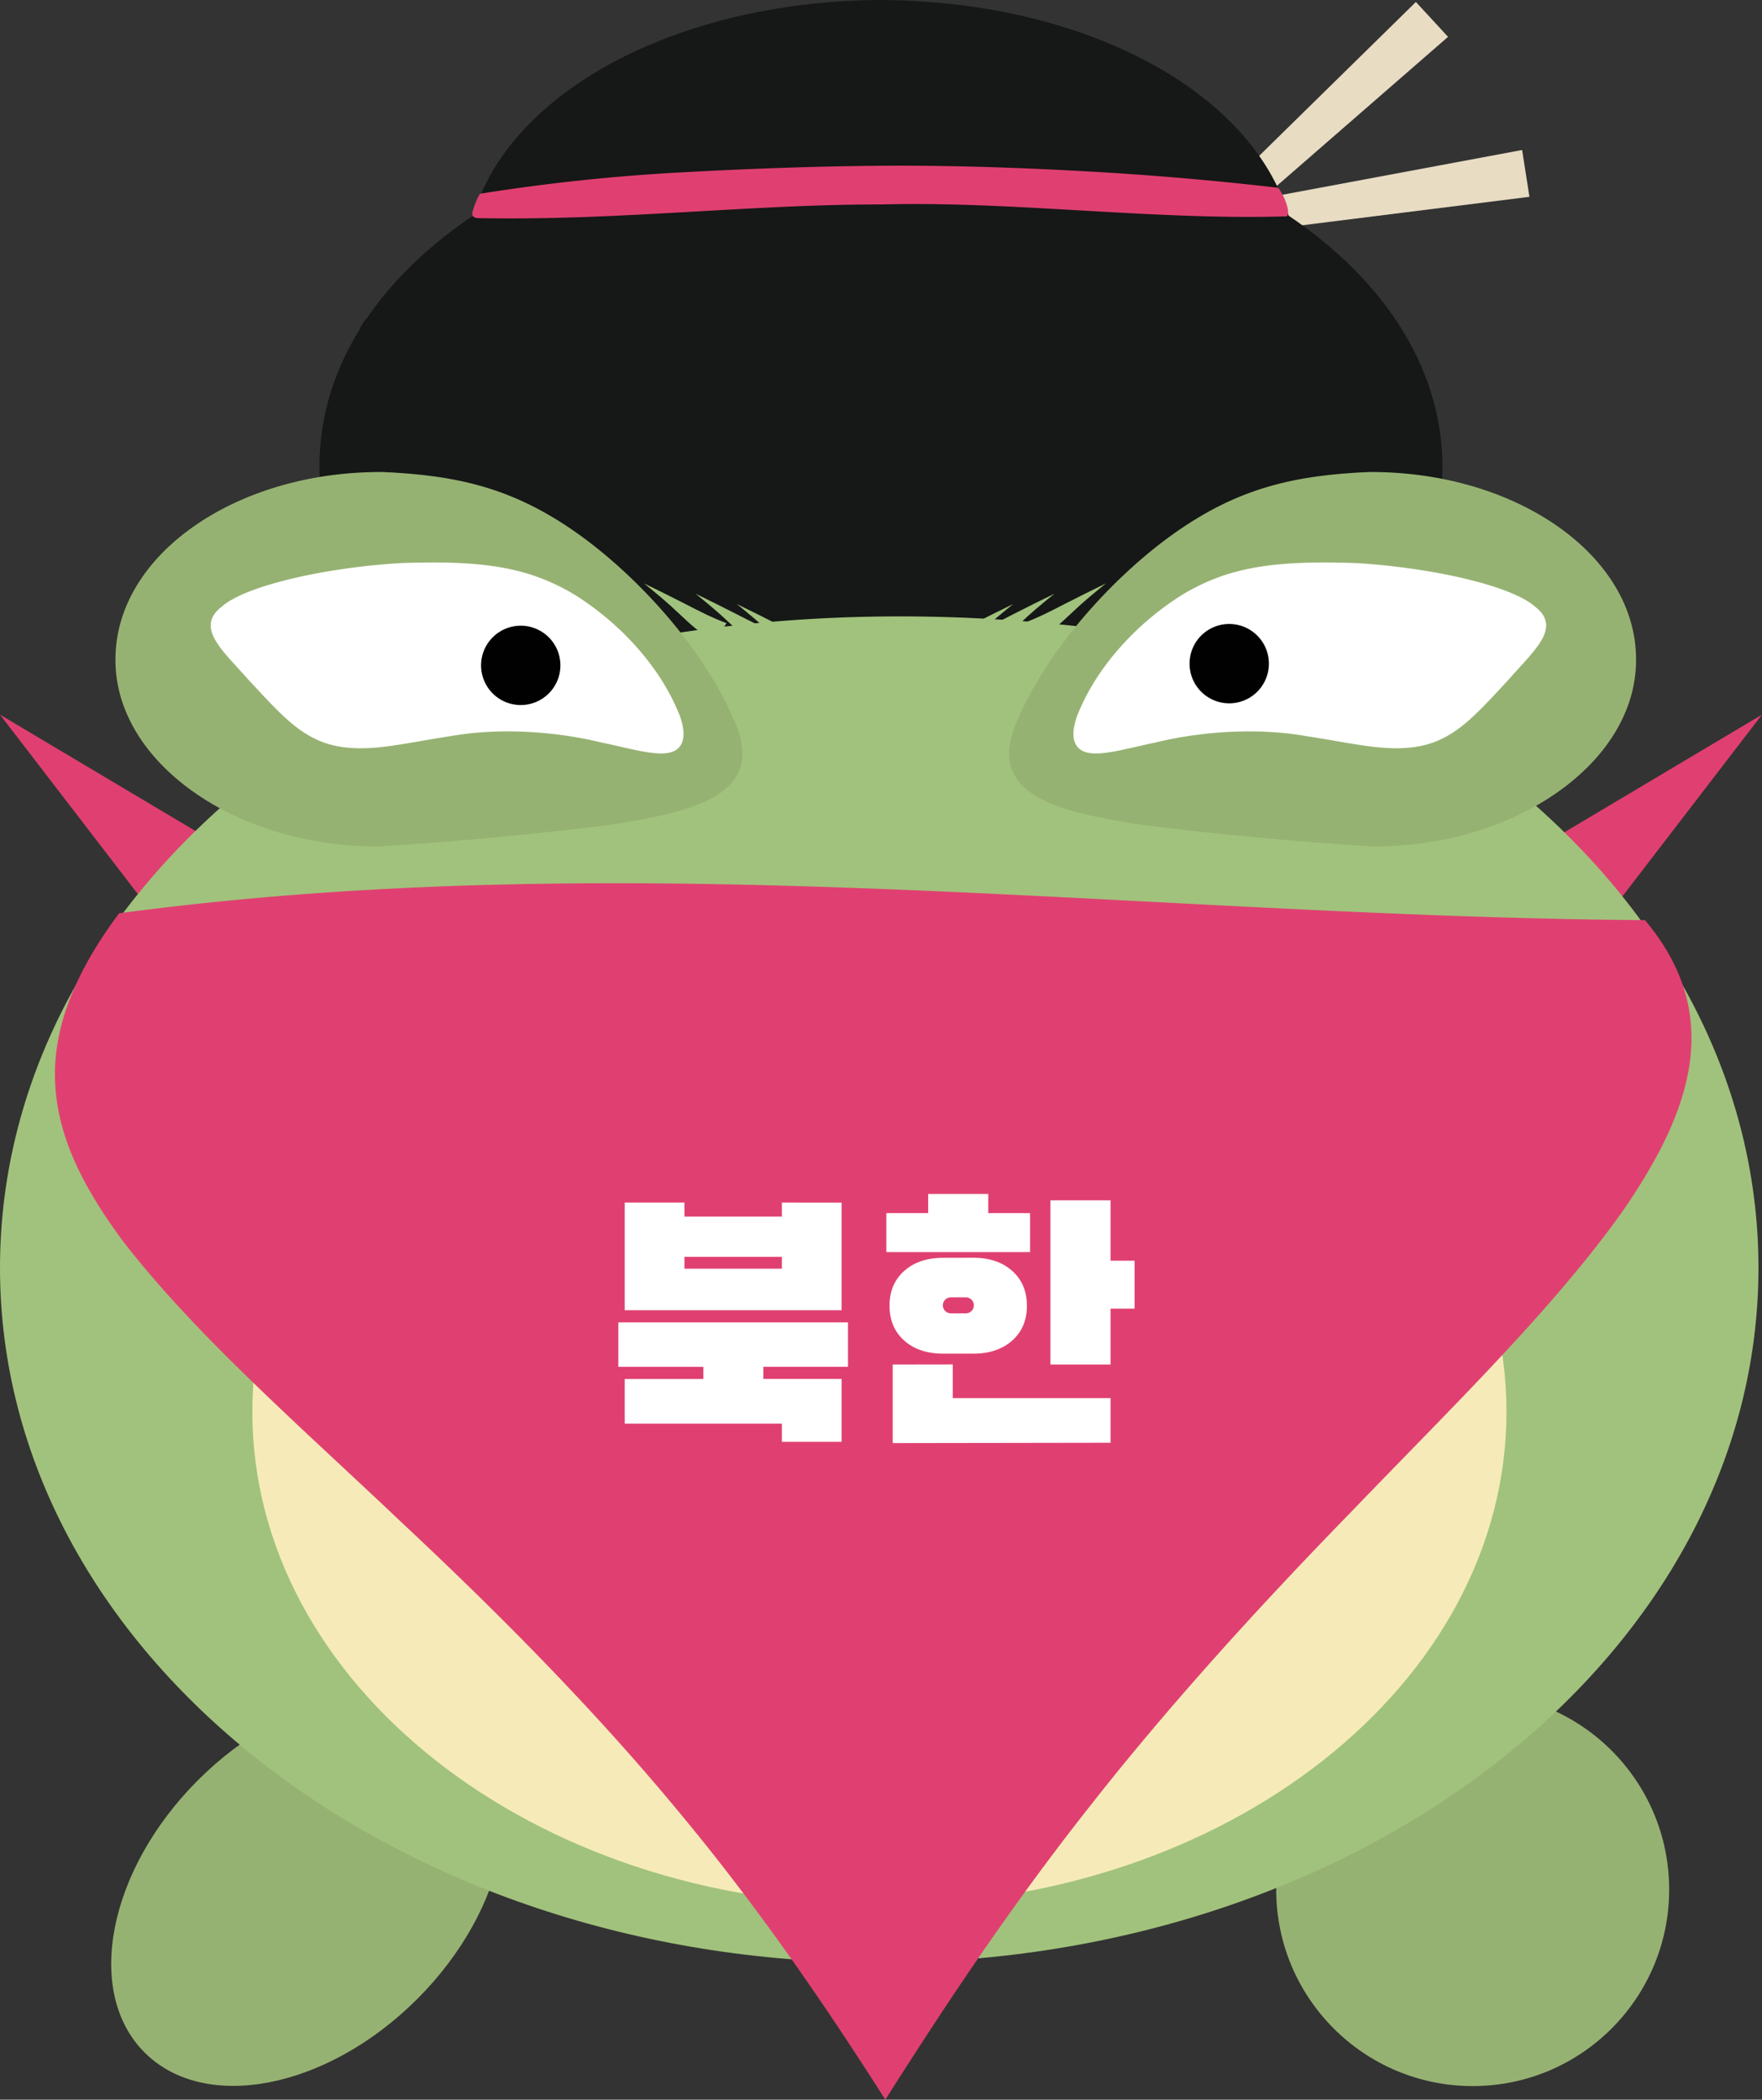
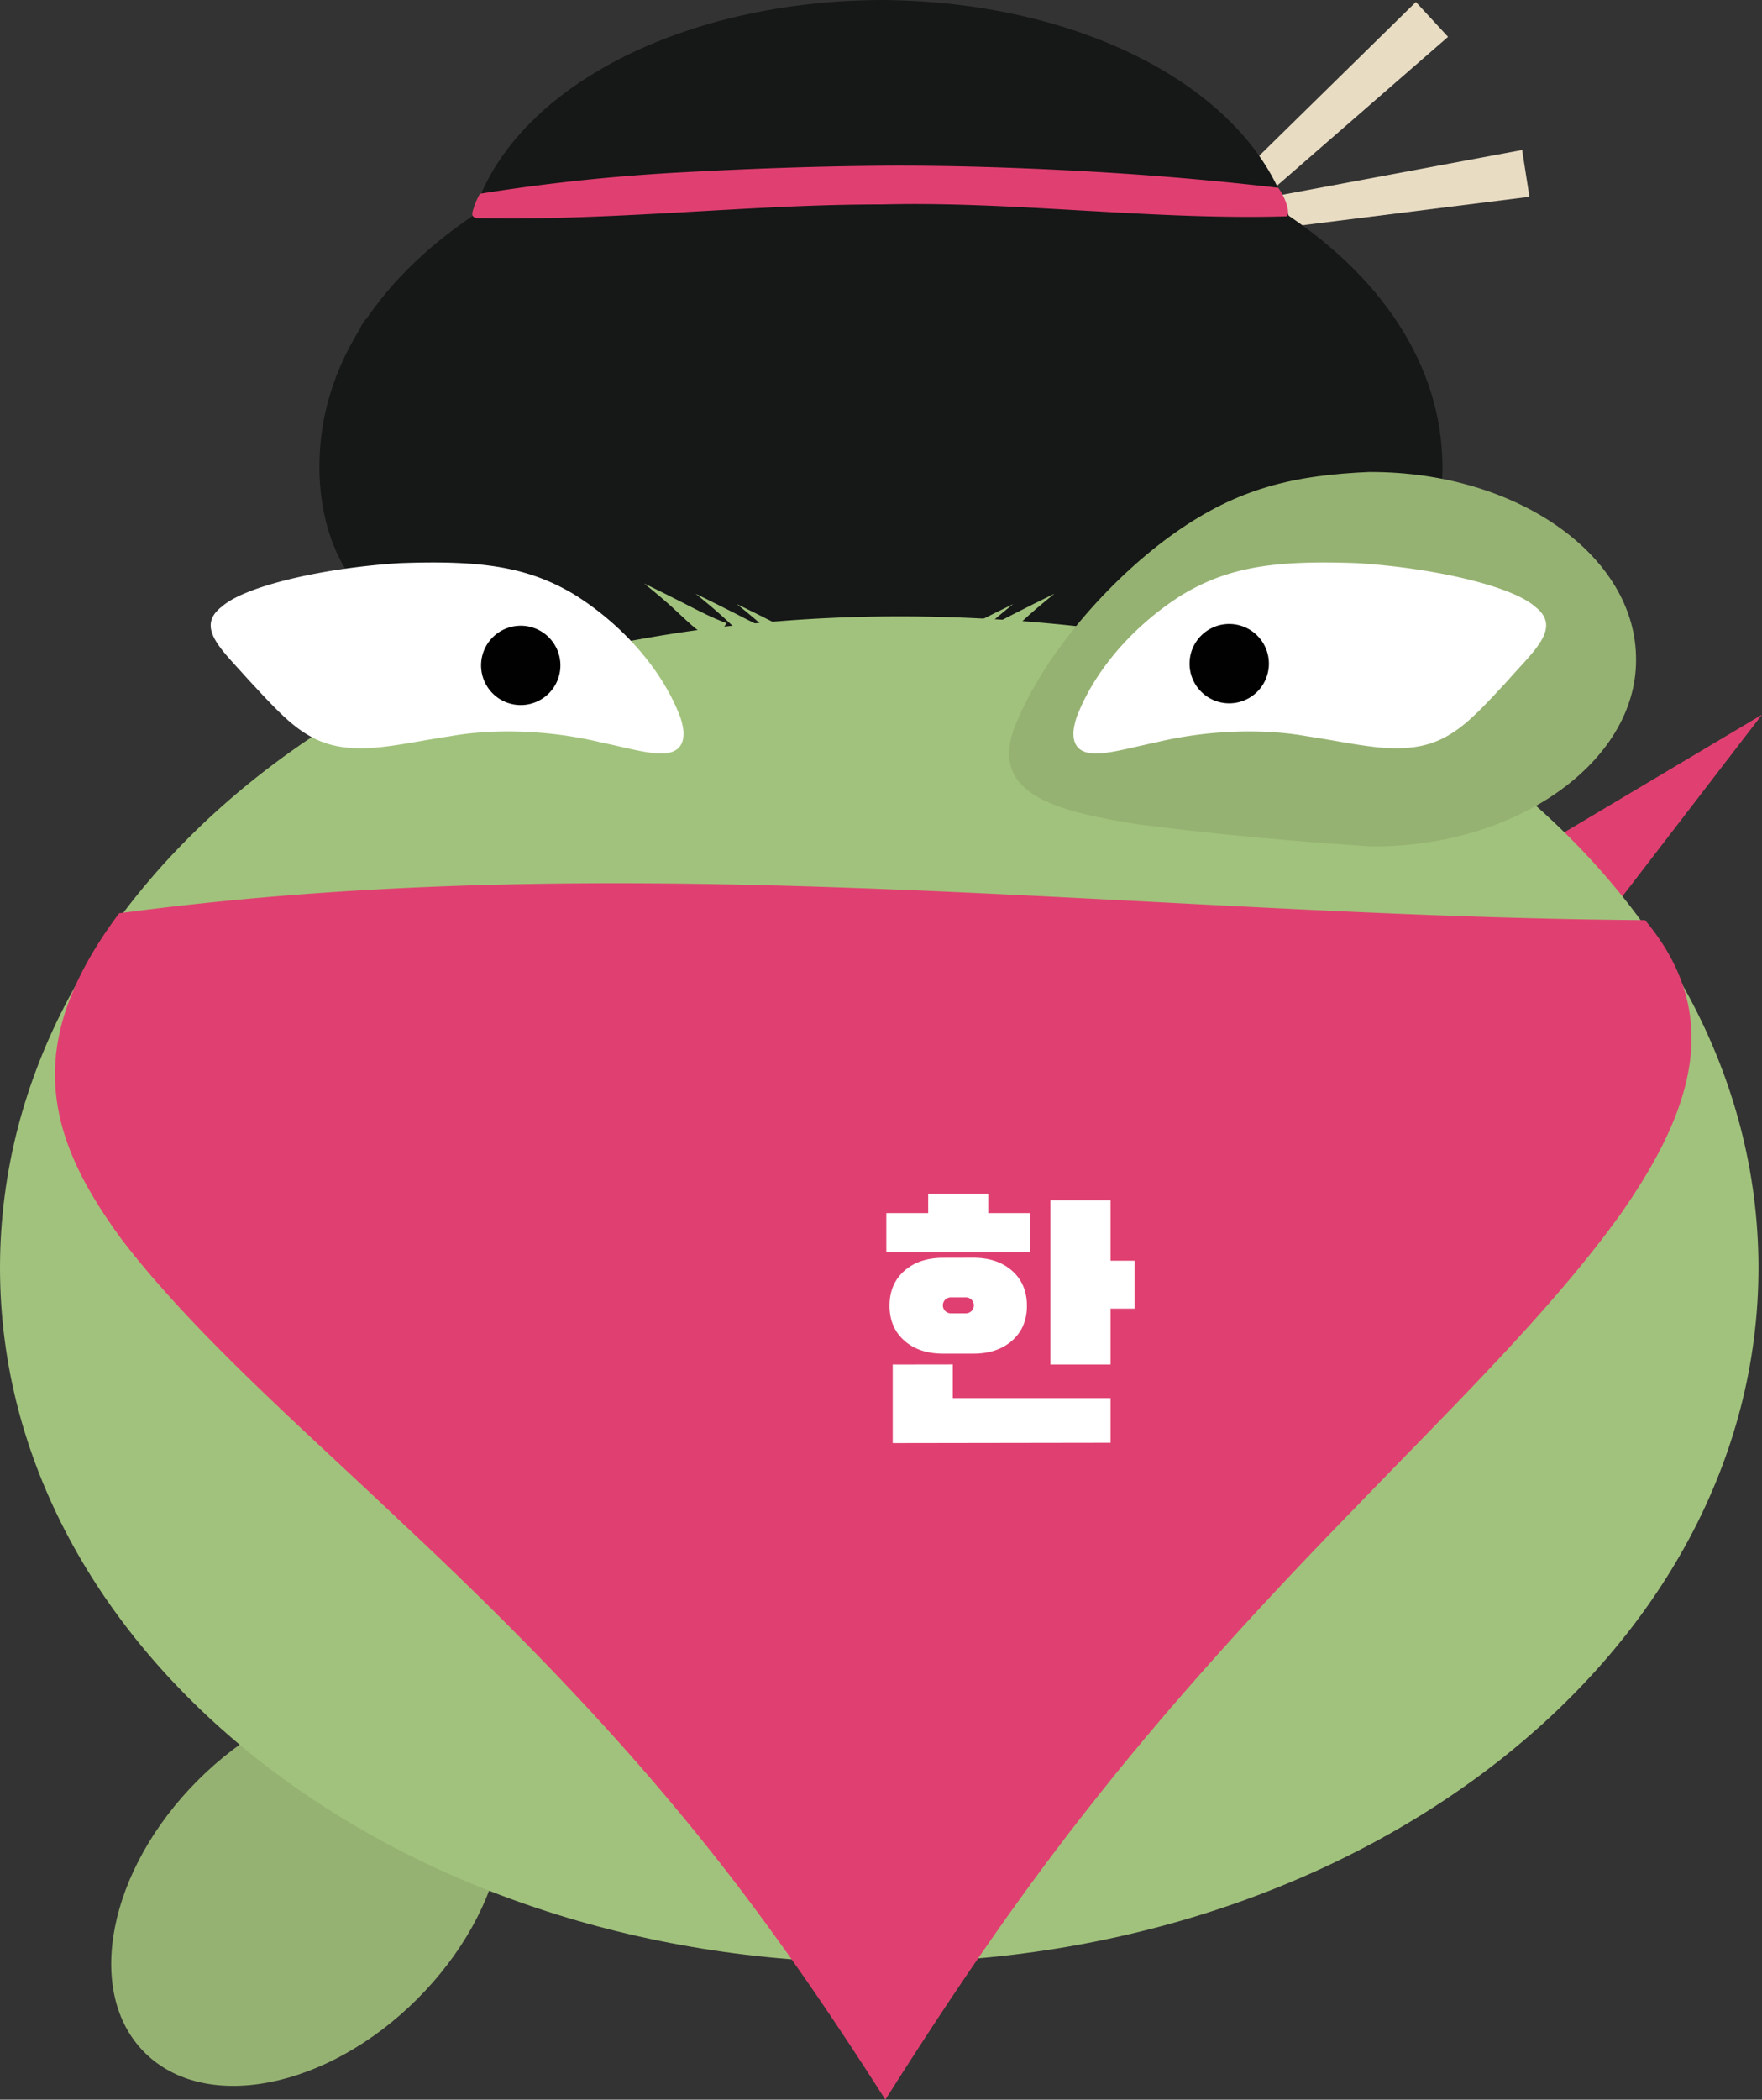
<svg xmlns="http://www.w3.org/2000/svg" viewBox="0 0 1026.06 1222.46">
  <rect x="0" y="0" width="1026.06" height="1222.46" fill="#333333" stroke="none" />
  <defs>
    <style>.cls-1{fill:#96b272;}.cls-2{fill:#e04071;}.cls-3{fill:#a1c27c;}.cls-4{fill:#f6ebb8;}.cls-5{fill:#e8dcc3;}.cls-6{fill:#161717;}.cls-7{fill:#a1c27d;}.cls-8{fill:#fff;}.cls-9{fill:#020101;}.cls-10{isolation:isolate;}</style>
  </defs>
  <title>Corea Girl - LOGOS BARRIS</title>
  <g id="Layer_2" data-name="Layer 2">
    <g id="Camp_Rodó_BOY" data-name="Camp Rodó BOY">
      <g id="Granoteta_home_mudat_3_copia_2" data-name="Granoteta home mudat 3 copia 2">
-         <circle id="Elipse_4" data-name="Elipse 4" class="cls-1" cx="857.58" cy="1100.13" r="114.42" />
        <path id="Elipse_4_copia" data-name="Elipse 4 copia" class="cls-1" d="M274.11,1005.25C238.88,970,167.8,984,115.35,1036.38S49,1159.8,84.2,1195s106.31,21.26,158.76-31.14S309.35,1040.46,274.11,1005.25Z" />
        <path id="Polygon_6" data-name="Polygon 6" class="cls-2" d="M1026.06,416.08,895.34,586.2l-55-59.6Z" />
-         <path id="Polygon_6_copy" data-name="Polygon 6 copy" class="cls-2" d="M0,416.08,130.72,586.2l55-59.6Z" />
+         <path id="Polygon_6_copy" data-name="Polygon 6 copy" class="cls-2" d="M0,416.08,130.72,586.2Z" />
        <path id="Elipse_1" data-name="Elipse 1" class="cls-3" d="M512,333.57c282.77,0,512,181.13,512,404.58S794.8,1142.72,512,1142.72,0,961.59,0,738.15,229.26,333.57,512,333.57Z" />
-         <path id="Elipse_1_copia" data-name="Elipse 1 copia" class="cls-4" d="M512.1,534.67c201.67,0,365.16,128.62,365.16,287.27S713.77,1109.22,512.1,1109.22,146.95,980.6,146.95,821.94,310.43,534.67,512.1,534.67Z" />
        <g id="Cabells_TIA" data-name="Cabells TIA">
          <path id="Polygon_11" data-name="Polygon 11" class="cls-5" d="M496.16,323.45l347.08-302L824.51,1.15Z" />
          <path id="Polygon_11_copy" data-name="Polygon 11 copy" class="cls-5" d="M434.09,171.75,886.38,87.33l4.25,27.26Z" />
          <path id="tUPÉ_copy" data-name="tUPÉ copy" class="cls-6" d="M216.73,183.28c54-18.12,180-30.28,298.91-33.17,14.73-.26,29.51-.37,44.18-.28,7.33.05,14.64.14,21.89.29q5.44.1,10.84.26c3.6.1,7.19.21,10.75.34,28.55,1,56,2.93,81.25,5.83,50.54,5.84,93,15.44,120.74,28.91q.28.14.57.3c.19.12.38.23.56.36a13.54,13.54,0,0,1,1.1.82A18.46,18.46,0,0,1,809.6,189a32.84,32.84,0,0,1,3.69,5.43,43.55,43.55,0,0,1,2.89,6.48c.39,1.13.73,2.27,1,3.42.14.58.26,1.16.37,1.74s.19,1.16.26,1.74c3.9,42.95,5.88,94.05,22.33,171.46a45.77,45.77,0,0,1,.81,6.07c0,1,.08,1.92.06,2.83s-.06,1.81-.15,2.67a20.88,20.88,0,0,1-2.64,8.73c-2.78,4.65-7.51,6.73-13.65,4.89-214.44-62-407.63-60.93-587.82,4.26a10.56,10.56,0,0,1-3.8.72,10.68,10.68,0,0,1-3.68-.7,16,16,0,0,1-6.61-5.11c-4-4.9-6.83-12.54-7.66-21.59-3.92-42.26-6.17-76.7-7.16-105.63-.5-14.46-.72-27.56-.79-39.63q0-4.53,0-8.86c0-2.9,0-5.73,0-8.51,0-5.56,0-10.9.08-16.07.3-8.95,3.87-17.83,9.62-20.07h0Z" />
          <g id="Entrades_copy_3" data-name="Entrades copy 3">
            <path id="Polygon_7_copy_5" data-name="Polygon 7 copy 5" class="cls-7" d="M405.06,345.68c8,3.91,15.93,7.81,23.77,11.84s15.63,8.12,24.26,11.3l-6.46,9.95c-8.66-3.14-14.83-9.7-21.41-15.7-6.44-6.19-13.28-11.81-20.16-17.39h0Z" />
            <path id="Polygon_7_copy_6" data-name="Polygon 7 copy 6" class="cls-7" d="M429.06,351.68c8,3.91,15.93,7.81,23.77,11.84s15.63,8.12,24.26,11.3l-6.46,9.95c-8.66-3.14-14.83-9.7-21.41-15.7-6.44-6.19-13.28-11.81-20.16-17.39h0Z" />
            <path id="Polygon_7_copy_7" data-name="Polygon 7 copy 7" class="cls-7" d="M375.06,339.68c8,3.91,15.93,7.81,23.77,11.84s15.63,8.12,24.26,11.3l-6.46,9.95c-8.66-3.14-14.83-9.7-21.41-15.7-6.44-6.19-13.28-11.81-20.16-17.39h0Z" />
          </g>
          <g id="Entrades_copy_2" data-name="Entrades copy 2">
            <path id="Polygon_7_copy_5-2" data-name="Polygon 7 copy 5-2" class="cls-7" d="M614,345.68c-8,3.91-15.93,7.81-23.77,11.84s-15.63,8.12-24.26,11.3l6.46,9.95c8.66-3.14,14.83-9.7,21.41-15.7,6.44-6.19,13.28-11.81,20.16-17.39h0Z" />
            <path id="Polygon_7_copy_6-2" data-name="Polygon 7 copy 6-2" class="cls-7" d="M590,351.68c-8,3.91-15.93,7.81-23.77,11.84s-15.63,8.12-24.26,11.3l6.46,9.95c8.66-3.14,14.83-9.7,21.41-15.7,6.44-6.19,13.28-11.81,20.16-17.39h0Z" />
-             <path id="Polygon_7_copy_7-2" data-name="Polygon 7 copy 7-2" class="cls-7" d="M644,339.68c-8,3.91-15.93,7.81-23.77,11.84s-15.63,8.12-24.26,11.3l6.46,9.95c8.66-3.14,14.83-9.7,21.41-15.7,6.44-6.19,13.28-11.81,20.16-17.39h0Z" />
          </g>
          <path class="cls-6" d="M513,60.45c180.68.9,326.7,91.29,327,211.5,0,29.21-9.24,55.95-26.63,71.59-17.35,16-42.85,20.95-74.57,15.5-31.69-5.07-69.61-20.53-111-36.37-41.39-15.45-86.29-31.28-131.17-28.17-45.36-2.34-86.45,13.85-123.29,29.41C336.53,339.86,304,355.17,276.47,360c-27.47,5.23-49.89,0-65.66-16.26C195.09,327.9,186,301,186,271.95,185.74,151.81,332.51,61.33,513,60.45Z" />
          <path id="Ellipse_11_copy" data-name="Ellipse 11 copy" class="cls-6" d="M513,0c133.7.67,241.76,67.55,242,156.51,0,21.62-6.84,41.4-19.71,53-12.84,11.86-31.7,15.51-55.18,11.47C656.67,217.2,628.61,205.76,598,194c-30.63-11.43-63.86-23.15-97.07-20.84-33.56-1.74-64,10.24-91.23,21.76-27.24,11.8-51.33,23.13-71.69,26.72-20.33,3.87-36.92,0-48.58-12C277.75,197.91,271,178,271,156.51,270.84,67.6,379.44.65,513,0Z" />
          <path class="cls-2" d="M279.45,112.81A1124,1124,0,0,1,398,100.3c36.4-2,74.35-3.4,111.1-3.76q6.93-.08,13.81-.08t13.73.05c9.14.08,18.26.23,27.43.45,18.33.45,36.82,1.16,55.87,2.12C658,101,698.38,104,744.34,109.33a33,33,0,0,1,5.25,10.87,17,17,0,0,1,.41,2.06l.06.46c0,.15,0,.29,0,.43a7.17,7.17,0,0,1,0,.8,2.61,2.61,0,0,1-.69,2c-20.59.63-41,.29-61.14-.45s-39.94-1.9-59.5-3c-39.11-2.25-77.27-4.45-115.34-3.47-38.17-.06-76.77,2.35-116,4.56-19.6,1.11-39.36,2.16-59.29,2.84-10,.33-20,.58-30,.68q-7.54.09-15.11.05T277.85,127c-1.47-.27-2.22-.68-2.57-1.32a2.29,2.29,0,0,1-.24-1.12,7.7,7.7,0,0,1,.21-1.5,44.58,44.58,0,0,1,4.2-10.23h0Z" />
        </g>
        <path id="Elipse_2" data-name="Elipse 2" class="cls-1" d="M798.41,274.81c85.17,0,154.31,48.81,154.31,109,.44,59.9-70.08,109.69-154.31,109-39-2.5-89.12-6.76-136.77-13-45.7-7.53-88.9-17-69.08-60.7,18.28-42.64,57.27-84.79,92-109.15,36.45-25.58,68.6-33.37,113.89-35.21h0Z" />
        <path id="Elipse_2_copia_copy" data-name="Elipse 2 copia copy" class="cls-8" d="M789.74,327.83c45.7,2.78,90.76,13.52,104,25.25,15.92,12.13,0,25.25-14.92,42.21L876,398.4c-1,1-1.91,2.06-2.87,3.08-1.91,2.05-3.8,4.07-5.69,6.05-3.77,3.95-7.49,7.73-11.29,11.13-7.58,6.83-15.56,12.06-24.92,14.71s-20,2.83-31.86,1.39c-5.92-.7-12.13-1.73-18.57-2.84-3.21-.56-6.48-1.13-9.79-1.69l-5-.82c-1.68-.27-3.37-.53-5.06-.78-25.14-4.52-57.56-3.75-88.25,3.71-14.72,3-29,7.37-38,6.12-4.51-.63-7.7-2.77-9-6.85a13.48,13.48,0,0,1-.58-3.39,18,18,0,0,1,0-1.95c0-.68.1-1.38.2-2.11a38.72,38.72,0,0,1,3-10c12-28.63,36.22-53.13,60.84-68.31,26.34-15.56,52.58-19.76,100.68-18h0Z" />
        <path id="Elipse_3" data-name="Elipse 3" class="cls-9" d="M715.84,363.29a23.1,23.1,0,1,1-23.13,23.1A23.1,23.1,0,0,1,715.84,363.29Z" />
-         <path id="Elipse_2_copia_2" data-name="Elipse 2 copia 2" class="cls-1" d="M221.54,274.81c-85.17,0-154.31,48.81-154.31,109-.44,59.9,70.08,109.69,154.31,109,39-2.5,89.12-6.76,136.77-13,45.7-7.53,88.89-17,69.08-60.7-18.28-42.64-57.27-84.79-92-109.15-36.45-25.58-68.6-33.37-113.89-35.21h0Z" />
        <path id="Elipse_2_copia_copy_2" data-name="Elipse 2 copia copy 2" class="cls-8" d="M233.32,327.83c-45.7,2.78-90.76,13.52-104,25.25-15.92,12.13,0,25.25,14.92,42.21l2.88,3.11c1,1,1.91,2.06,2.87,3.08,1.91,2.05,3.8,4.07,5.69,6.05,3.77,3.95,7.49,7.73,11.29,11.13,7.58,6.83,15.56,12.06,24.92,14.71s20,2.83,31.85,1.39c5.93-.7,12.14-1.73,18.57-2.84,3.22-.56,6.49-1.13,9.8-1.69l5-.82c1.68-.27,3.37-.53,5.06-.78,25.14-4.52,57.56-3.75,88.25,3.71,14.72,3,29,7.37,38,6.12,4.51-.63,7.7-2.77,9-6.85a13.48,13.48,0,0,0,.58-3.39,18,18,0,0,0,0-1.95c0-.68-.1-1.38-.2-2.11a38.72,38.72,0,0,0-3-10c-12-28.63-36.22-53.13-60.84-68.31-26.34-15.56-52.58-19.76-100.68-18h0Z" />
        <path id="Elipse_3_copia_copy" data-name="Elipse 3 copia copy" class="cls-9" d="M303.24,364.29a23.1,23.1,0,1,1-23.1,23.11h0a23.1,23.1,0,0,1,23.1-23.1Z" />
      </g>
      <path id="Polygon_5" data-name="Polygon 5" class="cls-2" d="M515.57,1222.46c-36.46-57.17-75.33-113.86-122.21-169.88-46.49-56-101-111.54-159.83-166.51C175.55,831,113.14,776.79,71,721.8c-20.38-27.72-35.7-55.59-38.51-86.08A108.55,108.55,0,0,1,32,624.13a107.39,107.39,0,0,1,.82-11.9,124.41,124.41,0,0,1,5.8-24.92c5.83-17.16,15.77-35.53,30.76-55.59,303.75-40.54,593.31,1.83,888.56,4,11.83,14.14,19.37,28.23,23.4,42.37a94.88,94.88,0,0,1,3.53,21.22c.09,1.77.13,3.55.12,5.32s-.06,3.54-.15,5.32q-.3,5.33-1.12,10.65c-4.39,28.42-19.65,57-39.48,85.53-40.84,57.11-100,114.41-155.36,172-56.17,57.58-108.58,115.34-153.64,172.74-45.43,57.43-83.51,114.48-119.69,171.62h0Z" />
      <g class="cls-10">
-         <path class="cls-8" d="M493.81,795.75H444.52v7.07h45.57v36.64H455.31v-10.6H363.8v-26h45.76v-7.07H360.08V769.89H493.81Zm-3.72-95.6v62.68H363.8V700.14h34.78v8.18h56.73v-8.18Zm-34.78,38.5v-6.88H398.58v6.88Z" />
        <path class="cls-8" d="M599.83,706.28V729h-83.7V706.28H540.5V695.12h35v11.16Zm-33.11,26q14.13,0,22.69,7.63T598,760.22q0,12.65-8.56,20.27t-22.69,7.63H549.24q-14.14,0-22.69-7.63T518,760.22q0-12.65,8.56-20.27t22.69-7.63Zm-11.9,62.12V814H646.7v26l-126.85.19V794.45Zm7.63-29.76a4.65,4.65,0,1,0,0-9.3H553.7a4.65,4.65,0,1,0,0,9.3ZM646.7,734h14v27.9h-14v32.55h-35v-95.6h35Z" />
      </g>
    </g>
  </g>
</svg>